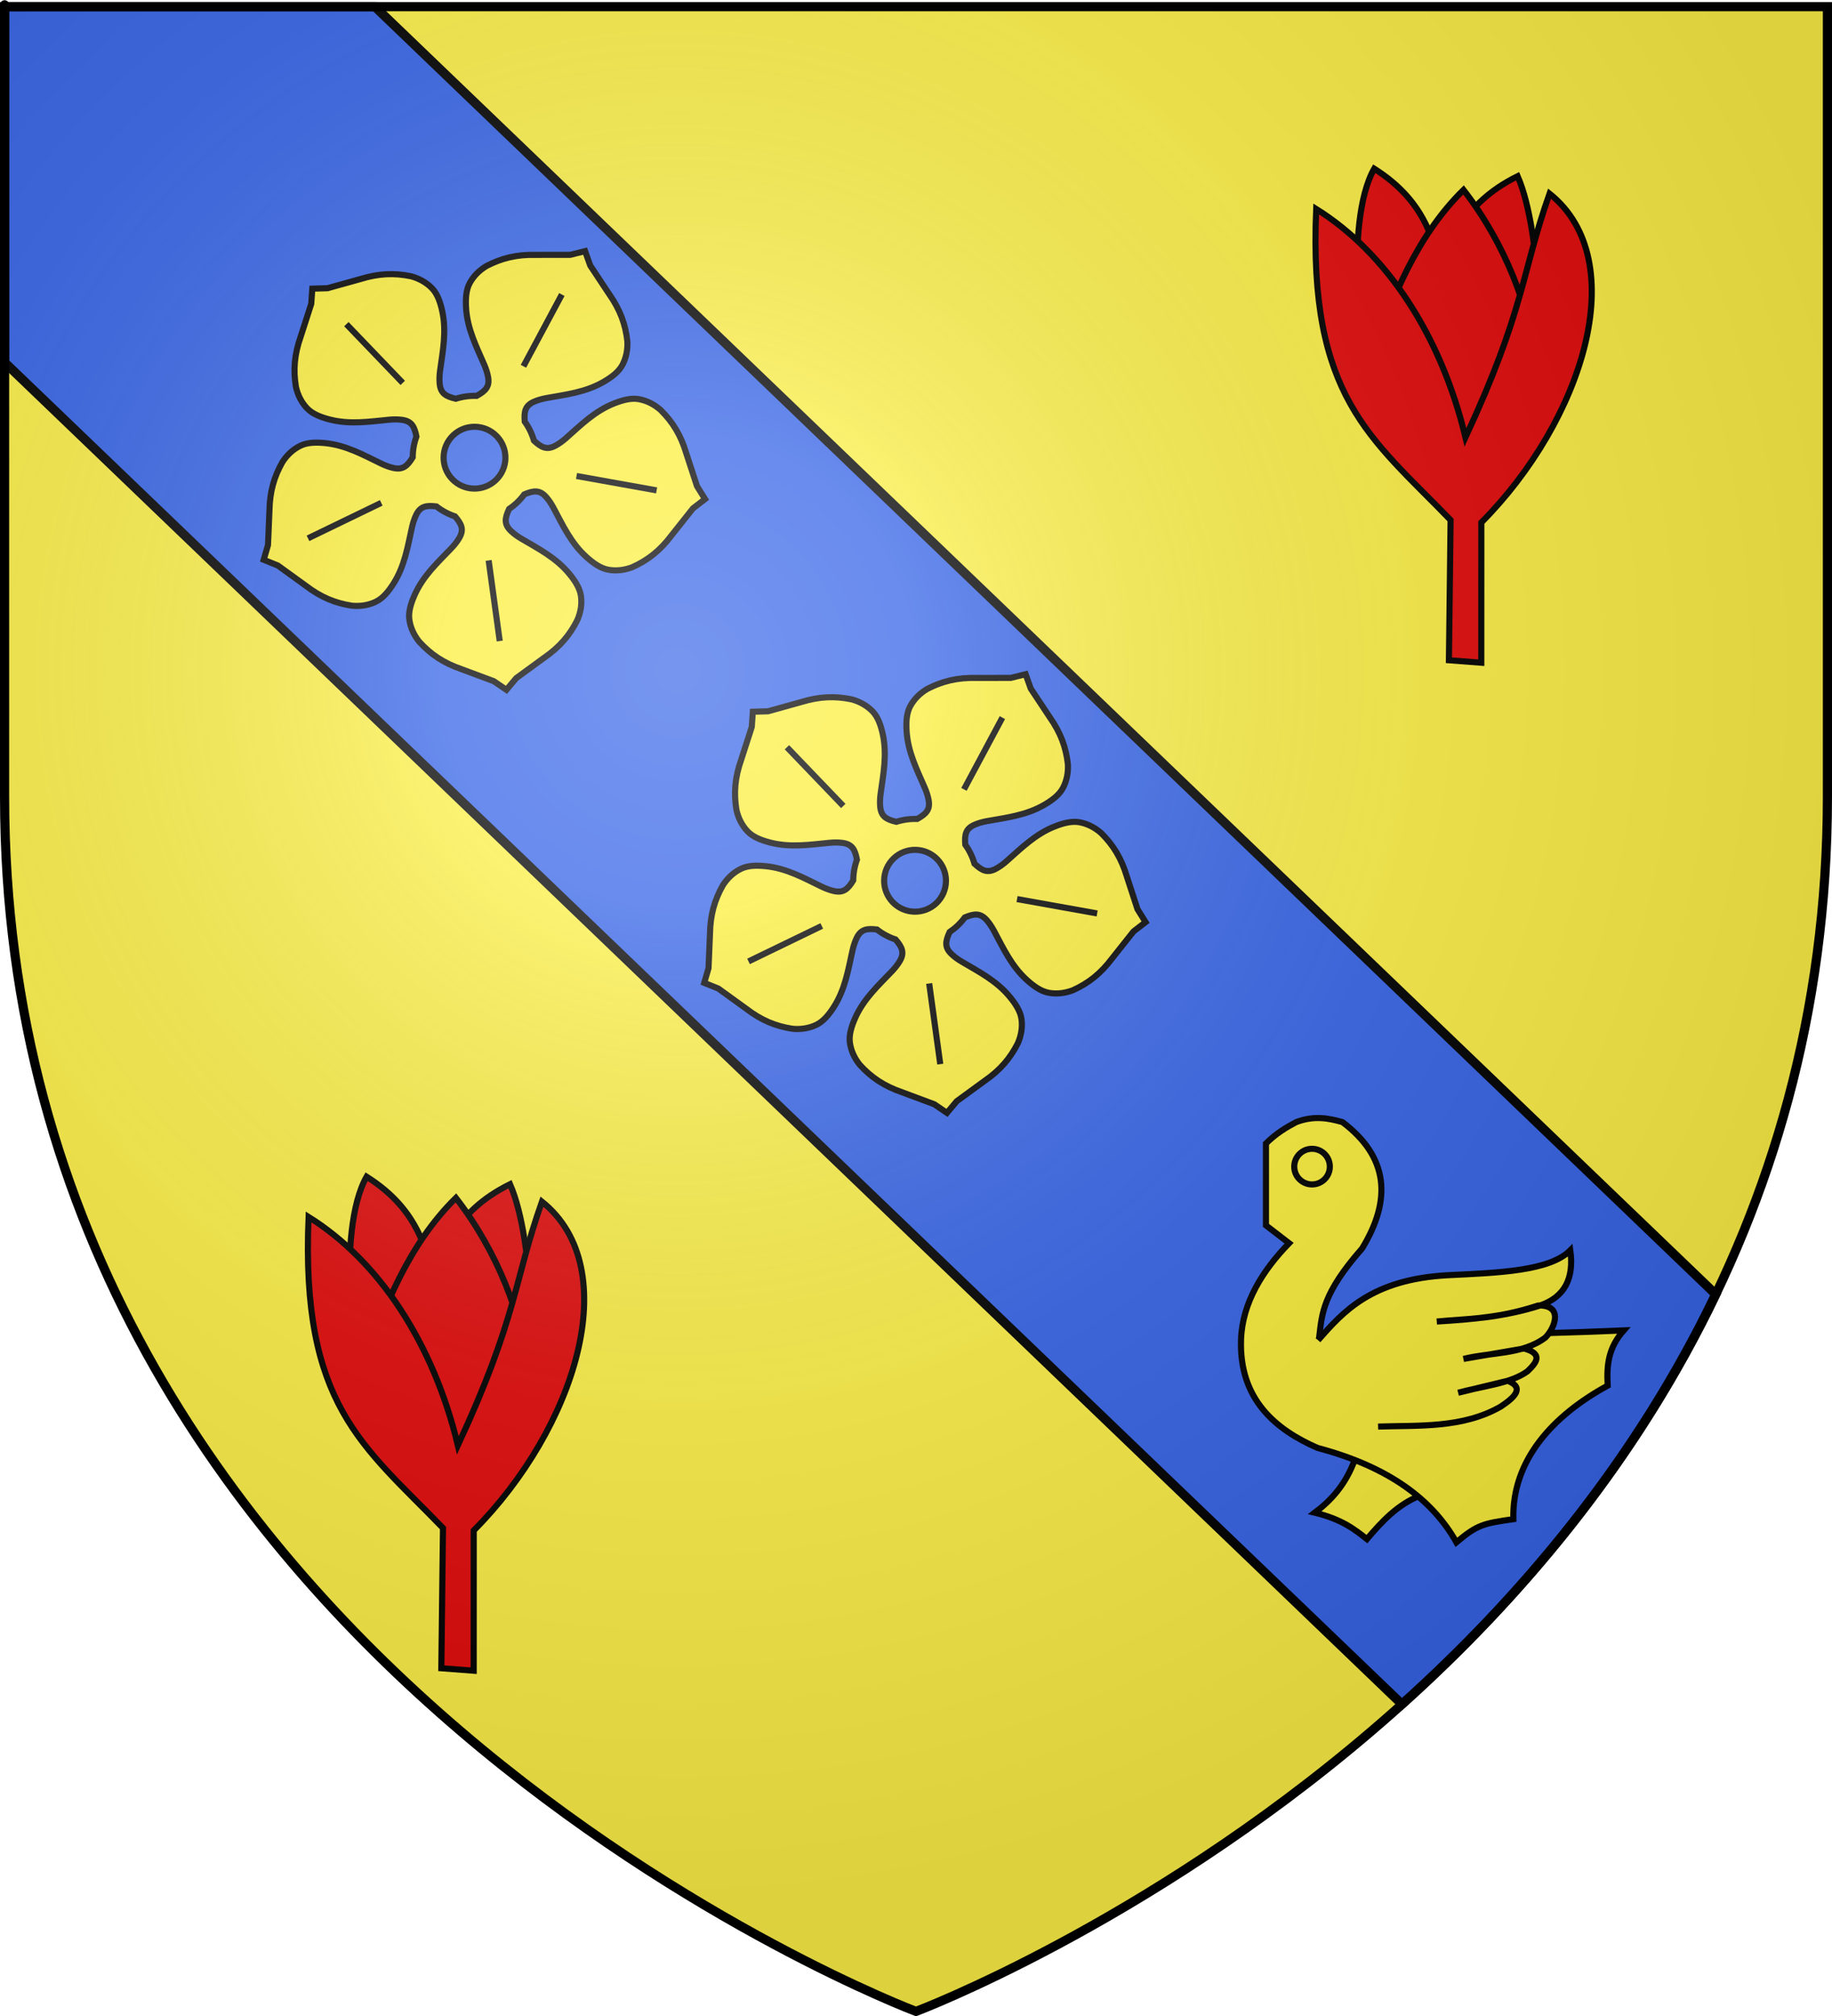
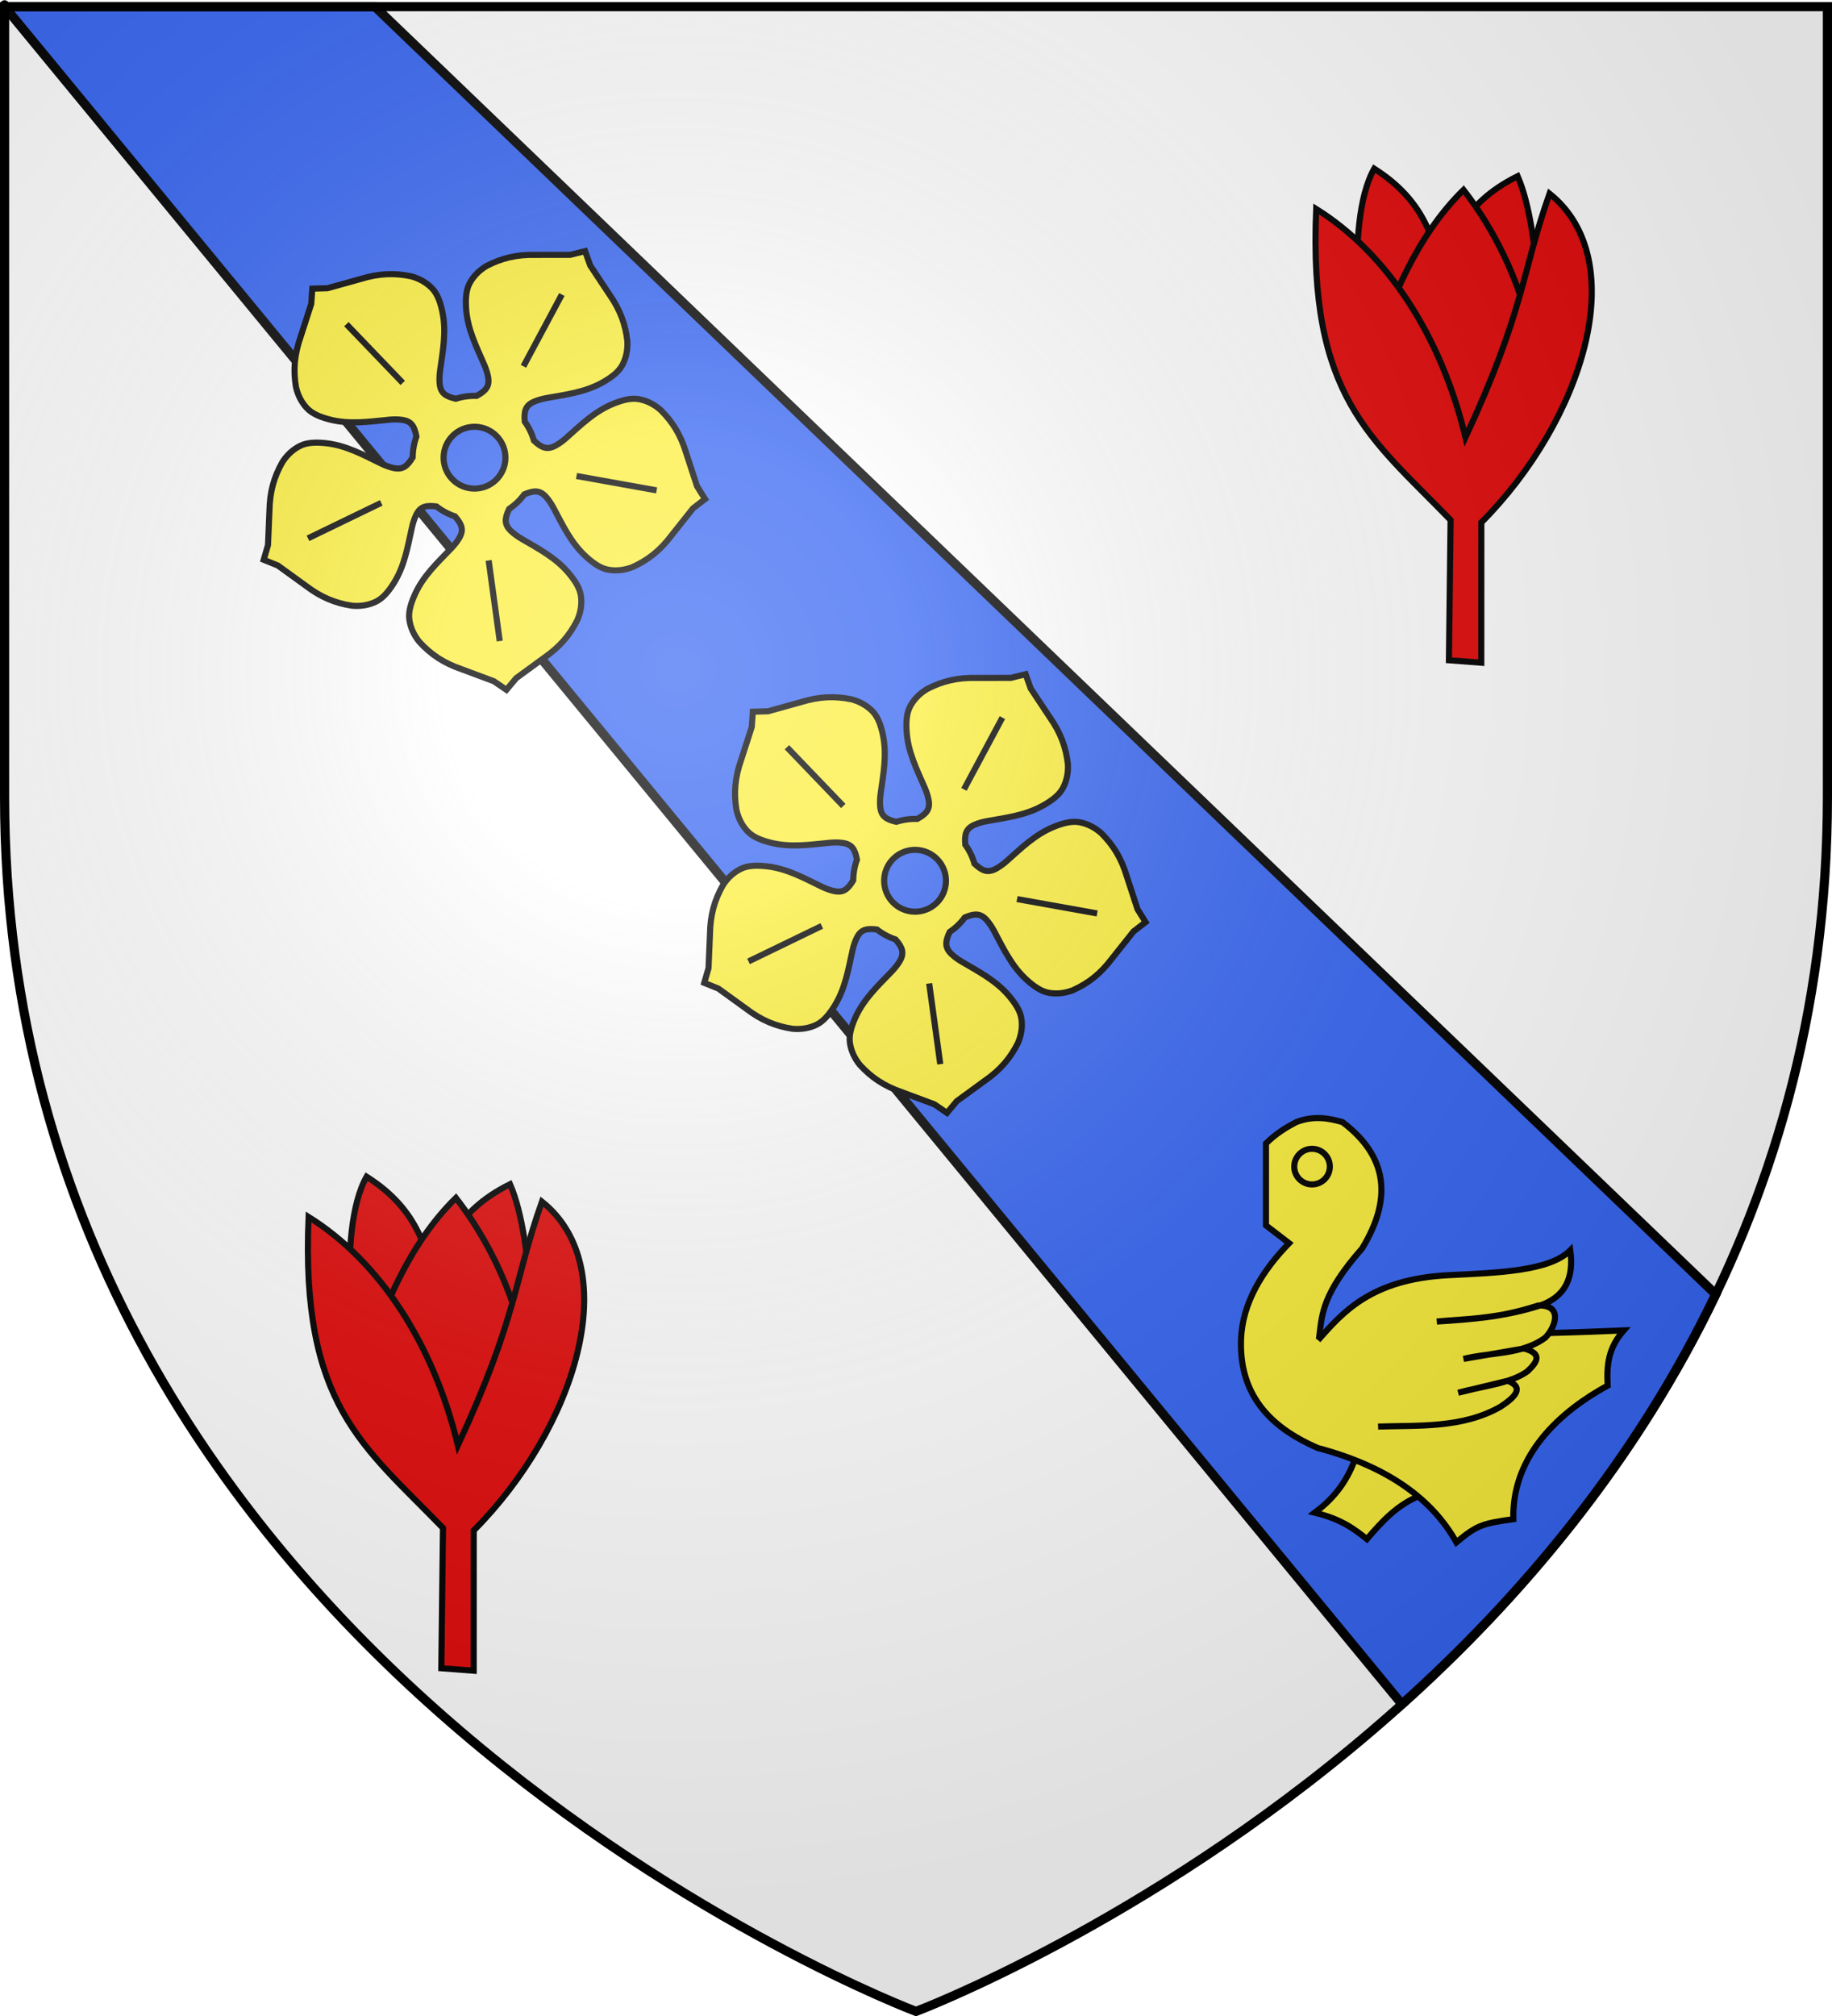
<svg xmlns="http://www.w3.org/2000/svg" xmlns:ns1="http://sodipodi.sourceforge.net/DTD/sodipodi-0.dtd" xmlns:ns2="http://www.inkscape.org/namespaces/inkscape" xmlns:xlink="http://www.w3.org/1999/xlink" height="660" width="600" version="1.0" id="svg2" ns1:version="0.32" ns2:version="0.46" ns1:docname="blason_ville_fr_Boynes_(Loiret).svg" ns1:docbase="C:\Documents and Settings\Moi\Bureau\PROVISOIRE\HERALDIQUE\A insérer" ns2:export-filename="/Users/olivier/Desktop/Blason Rouge/Blason_Vide_3D.png" ns2:export-xdpi="144" ns2:export-ydpi="144" ns2:output_extension="org.inkscape.output.svg.inkscape">
  <ns1:namedview ns2:window-height="975" ns2:window-width="1280" ns2:pageshadow="2" ns2:pageopacity="0.0" guidetolerance="10.0" gridtolerance="10.0" objecttolerance="10" borderopacity="1.0" bordercolor="#666666" pagecolor="#ffffff" id="base" showgrid="false" height="660px" ns2:zoom="1.1590904" ns2:cx="300.00013" ns2:cy="330.00014" ns2:window-x="-4" ns2:window-y="-4" ns2:current-layer="layer4" showguides="true" ns2:guide-bbox="true" ns2:object-paths="false" ns2:snap-bbox="false" ns2:snap-nodes="true" ns2:object-nodes="true" ns2:bbox-nodes="true" ns2:snap-global="true" />
  <desc id="desc4">Flag of Canton of Valais (Wallis)</desc>
  <defs id="defs6">
    <linearGradient id="linearGradient2893">
      <stop style="stop-color:white;stop-opacity:0.314;" offset="0" id="stop2895" />
      <stop id="stop2897" offset="0.19" style="stop-color:white;stop-opacity:0.251;" />
      <stop style="stop-color:#6b6b6b;stop-opacity:0.125;" offset="0.6" id="stop2901" />
      <stop style="stop-color:black;stop-opacity:0.125;" offset="1" id="stop2899" />
    </linearGradient>
    <radialGradient ns2:collect="always" xlink:href="#linearGradient2893" id="radialGradient3163" gradientUnits="userSpaceOnUse" gradientTransform="matrix(1.353,0,0,1.349,-77.629,-85.747)" cx="221.445" cy="226.331" fx="221.445" fy="226.331" r="300" />
  </defs>
  <g ns2:groupmode="layer" id="layer3" ns2:label="Fond écu" style="display:inline">
-     <path id="path2855" style="opacity:1;fill:#fcef3c;fill-opacity:0.941;fill-rule:evenodd;stroke:none;stroke-width:1px;stroke-linecap:butt;stroke-linejoin:miter;stroke-opacity:1" d="M 300,658.5 C 300,658.5 598.5,546.18 598.5,260.728 C 598.5,-24.723 598.5,2.176 598.5,2.176 L 1.5,2.176 L 1.5,260.728 C 1.5,546.18 300,658.5 300,658.5 z" ns1:nodetypes="cccccc" />
-     <path style="opacity:1;fill:#2b5df2;fill-opacity:0.941;fill-rule:evenodd;stroke:#000000;stroke-width:3;stroke-linecap:butt;stroke-linejoin:miter;stroke-opacity:1;stroke-miterlimit:4;stroke-dasharray:none" d="M 1.5 2.188 L 1.5 118.625 L 459.156 557.938 C 497.772 523.232 535.5 478.88 561.938 423.75 L 122.781 2.188 L 1.5 2.188 z " id="path18284" />
+     <path style="opacity:1;fill:#2b5df2;fill-opacity:0.941;fill-rule:evenodd;stroke:#000000;stroke-width:3;stroke-linecap:butt;stroke-linejoin:miter;stroke-opacity:1;stroke-miterlimit:4;stroke-dasharray:none" d="M 1.5 2.188 L 459.156 557.938 C 497.772 523.232 535.5 478.88 561.938 423.75 L 122.781 2.188 L 1.5 2.188 z " id="path18284" />
  </g>
  <g ns2:groupmode="layer" id="layer4" ns2:label="Meubles" style="display:inline">
    <rect style="opacity:1;fill:#000000;fill-opacity:1;stroke:#313131;stroke-width:3;stroke-miterlimit:4;stroke-dasharray:none;stroke-opacity:1" id="rect18271" width="0" height="0" x="598.5" y="2.176" />
    <g style="display:inline" id="g18968" transform="matrix(0.999,5.2335956e-2,-5.2335956e-2,0.999,7.784,-24.579)">
      <path ns1:nodetypes="ccccc" id="path18959" d="M 447.278,119.331 C 445.405,121.488 436.403,75.102 445.688,56.532 C 463.88,66.778 466.506,80.138 471.126,93.098 L 470.861,119.331 L 447.278,119.331 z" style="opacity:1;fill:#e20909;fill-opacity:1;stroke:#000000;stroke-width:2;stroke-miterlimit:4;stroke-dasharray:none;stroke-opacity:1" />
      <path style="opacity:1;fill:#e20909;fill-opacity:1;stroke:#000000;stroke-width:2;stroke-miterlimit:4;stroke-dasharray:none;stroke-opacity:1" d="M 501.81,116.281 C 503.683,118.438 501.994,75.102 492.709,56.532 C 474.517,66.778 471.891,80.138 467.271,93.098 L 467.536,119.331 L 501.81,116.281 z" id="path18961" ns1:nodetypes="ccccc" />
      <path ns1:nodetypes="ccccc" id="path18954" d="M 475.247,61.938 C 460.322,78.181 453.39,99.941 448.716,116.281 L 475.247,154.281 L 501.81,116.281 C 498.581,99.299 490.089,79.131 475.247,61.938 z" style="opacity:1;fill:#e20909;fill-opacity:1;stroke:#000000;stroke-width:2;stroke-miterlimit:4;stroke-dasharray:none;stroke-opacity:1" />
      <path ns1:nodetypes="cccccccc" id="path18963" d="M 503.438,61.688 C 495.542,88.411 497.415,99.775 480.125,142.781 C 470.452,110.101 451.375,83.951 427.406,70.688 C 428.016,132.305 449.168,144.429 476.675,170.053 L 478.531,215.906 L 489.156,216.156 L 486.768,170.333 C 518.148,135.302 532.044,82.205 503.438,61.688 z" style="opacity:1;fill:#e20909;fill-opacity:1;stroke:#000000;stroke-width:2;stroke-miterlimit:4;stroke-dasharray:none;stroke-opacity:1" />
    </g>
    <use transform="translate(-291.081,-215.968)" id="use7625" x="0" y="0" width="744.094" height="1052.362" xlink:href="#g7489" />
    <use transform="translate(-391.795,-518.825)" id="use7636" x="0" y="0" width="744.094" height="1052.362" xlink:href="#g7489" />
    <use transform="translate(-917.509,-484.539)" id="use7638" x="0" y="0" width="744.094" height="1052.362" xlink:href="#g7489" />
    <use transform="translate(-600.366,-470.254)" id="use7640" x="0" y="0" width="744.094" height="1052.362" xlink:href="#g7489" />
    <g id="g19192" transform="translate(12.673,9.576)">
      <path id="path7547" d="M 233.89,223.429 L 233.54,228.412 L 230.089,239.099 C 227.99,245.045 227.631,250.104 228.516,255.544 C 229.139,258.341 230.39,260.737 232.184,262.614 C 233.977,264.491 236.675,265.502 239.475,266.238 C 246.158,267.996 252.678,266.937 259.039,266.334 C 260.483,266.197 261.898,266.194 263.232,266.37 C 266.436,266.792 267.355,268.568 267.988,271.854 C 267.195,274.042 266.786,276.339 266.771,278.642 C 265.037,281.5 263.551,282.844 260.401,282.126 C 259.089,281.827 257.765,281.333 256.458,280.703 C 250.703,277.926 244.961,274.67 238.084,273.995 C 235.203,273.712 232.323,273.721 229.989,274.858 C 227.654,275.994 225.651,277.806 224.094,280.213 C 221.374,285.006 219.949,289.873 219.851,296.178 L 219.373,307.401 L 217.971,312.19 L 222.596,314.064 L 231.7,320.649 C 236.706,324.483 241.402,326.384 246.849,327.224 C 249.703,327.495 252.366,327.046 254.705,325.92 C 257.044,324.794 258.845,322.543 260.41,320.108 C 264.147,314.295 265.15,307.765 266.542,301.529 C 266.858,300.113 267.292,298.771 267.872,297.556 C 269.261,294.643 271.231,294.314 274.543,294.725 C 276.405,296.184 278.466,297.267 280.627,297.982 C 282.812,300.518 283.641,302.34 281.984,305.116 C 281.294,306.271 280.417,307.38 279.413,308.428 C 274.994,313.043 270.119,317.498 267.351,323.83 C 266.192,326.483 265.316,329.225 265.675,331.796 C 266.034,334.368 267.134,336.833 268.941,339.057 C 272.659,343.125 276.849,345.985 282.815,348.027 L 293.338,351.949 L 297.469,354.763 L 300.674,350.939 L 309.75,344.317 C 314.943,340.74 318.207,336.863 320.688,331.942 C 321.829,329.312 322.225,326.638 321.877,324.065 C 321.529,321.492 319.945,319.091 318.112,316.849 C 313.739,311.499 307.842,308.522 302.342,305.272 C 301.092,304.534 299.943,303.709 298.967,302.783 C 296.623,300.558 296.927,298.578 298.347,295.548 C 299.287,294.912 300.191,294.189 301.038,293.377 C 301.884,292.564 302.643,291.69 303.317,290.776 C 306.402,289.482 308.394,289.259 310.52,291.692 C 311.406,292.705 312.183,293.887 312.87,295.165 C 315.893,300.794 318.627,306.807 323.793,311.396 C 325.959,313.318 328.293,314.999 330.849,315.452 C 333.406,315.905 336.094,315.617 338.769,314.586 C 343.786,312.307 347.794,309.204 351.579,304.161 L 358.566,295.364 L 362.519,292.317 L 359.876,288.075 L 356.386,277.4 C 354.59,271.356 351.904,267.053 347.991,263.172 C 345.842,261.275 343.423,260.076 340.869,259.612 C 338.315,259.148 335.539,259.912 332.841,260.962 C 326.401,263.468 321.751,268.158 316.96,272.385 C 315.871,273.345 314.727,274.176 313.545,274.818 C 310.704,276.36 308.917,275.458 306.473,273.171 C 305.846,270.982 304.848,268.879 303.467,266.959 C 303.191,263.633 303.6,261.678 306.568,260.409 C 307.805,259.88 309.164,259.5 310.592,259.242 C 316.879,258.106 323.445,257.371 329.405,253.875 C 331.903,252.41 334.225,250.703 335.446,248.412 C 336.666,246.121 337.224,243.477 337.069,240.615 C 336.452,235.139 334.744,230.369 331.118,225.21 L 324.911,215.845 L 323.227,211.147 L 318.385,212.352 L 307.151,212.372 C 300.847,212.212 295.926,213.438 291.026,215.96 C 288.558,217.417 286.665,219.345 285.435,221.631 C 284.204,223.917 284.078,226.794 284.243,229.685 C 284.636,236.583 287.655,242.454 290.194,248.316 C 290.771,249.648 291.21,250.992 291.455,252.315 C 292.044,255.491 290.64,256.921 287.715,258.537 C 285.413,258.458 283.101,258.773 280.883,259.475 C 277.625,258.709 275.888,257.718 275.597,254.5 C 275.476,253.159 275.536,251.746 275.732,250.309 C 276.595,243.978 277.918,237.506 276.435,230.757 C 275.814,227.929 274.914,225.193 273.112,223.324 C 271.31,221.455 268.967,220.108 266.197,219.37 C 260.798,218.264 255.729,218.416 249.702,220.271 L 238.883,223.283 L 233.89,223.429 z M 280.002,271.464 C 284.034,267.594 290.448,267.725 294.318,271.757 C 298.189,275.788 298.058,282.202 294.026,286.072 C 289.994,289.943 283.58,289.812 279.71,285.78 C 275.839,281.748 275.97,275.335 280.002,271.464 z" style="fill:#fcef3c;fill-opacity:1;fill-rule:evenodd;stroke:#000000;stroke-width:2;stroke-linecap:butt;stroke-linejoin:miter;stroke-miterlimit:4;stroke-dasharray:none;stroke-opacity:1" />
      <path d="M 263.51,254.284 C 245.052,235.057 245.052,235.057 245.052,235.057" style="fill:#fcef3c;fill-opacity:1;fill-rule:evenodd;stroke:#000000;stroke-width:2;stroke-linecap:butt;stroke-linejoin:miter;stroke-miterlimit:4;stroke-dasharray:none;stroke-opacity:1" id="path11048" />
      <path id="path11052" style="fill:#fcef3c;fill-opacity:1;fill-rule:evenodd;stroke:#000000;stroke-width:2;stroke-linecap:butt;stroke-linejoin:miter;stroke-miterlimit:4;stroke-dasharray:none;stroke-opacity:1" d="M 256.469,293.555 C 232.478,305.168 232.478,305.168 232.478,305.168" />
      <path d="M 291.642,312.391 C 295.273,338.795 295.273,338.795 295.273,338.795" style="fill:#fcef3c;fill-opacity:1;fill-rule:evenodd;stroke:#000000;stroke-width:2;stroke-linecap:butt;stroke-linejoin:miter;stroke-miterlimit:4;stroke-dasharray:none;stroke-opacity:1" id="path11054" />
      <path id="path11058" style="fill:#fcef3c;fill-opacity:1;fill-rule:evenodd;stroke:#000000;stroke-width:2;stroke-linecap:butt;stroke-linejoin:miter;stroke-miterlimit:4;stroke-dasharray:none;stroke-opacity:1" d="M 320.42,284.765 C 346.654,289.471 346.654,289.471 346.654,289.471" />
      <path d="M 303.036,248.852 C 315.618,225.356 315.618,225.356 315.618,225.356" style="fill:#fcef3c;fill-opacity:1;fill-rule:evenodd;stroke:#000000;stroke-width:2;stroke-linecap:butt;stroke-linejoin:miter;stroke-miterlimit:4;stroke-dasharray:none;stroke-opacity:1" id="path11062" />
    </g>
    <g transform="translate(-131.606,-128.929)" id="g19204">
      <path style="fill:#fcef3c;fill-opacity:1;fill-rule:evenodd;stroke:#000000;stroke-width:2;stroke-linecap:butt;stroke-linejoin:miter;stroke-miterlimit:4;stroke-dasharray:none;stroke-opacity:1" d="M 233.89,223.429 L 233.54,228.412 L 230.089,239.099 C 227.99,245.045 227.631,250.104 228.516,255.544 C 229.139,258.341 230.39,260.737 232.184,262.614 C 233.977,264.491 236.675,265.502 239.475,266.238 C 246.158,267.996 252.678,266.937 259.039,266.334 C 260.483,266.197 261.898,266.194 263.232,266.37 C 266.436,266.792 267.355,268.568 267.988,271.854 C 267.195,274.042 266.786,276.339 266.771,278.642 C 265.037,281.5 263.551,282.844 260.401,282.126 C 259.089,281.827 257.765,281.333 256.458,280.703 C 250.703,277.926 244.961,274.67 238.084,273.995 C 235.203,273.712 232.323,273.721 229.989,274.858 C 227.654,275.994 225.651,277.806 224.094,280.213 C 221.374,285.006 219.949,289.873 219.851,296.178 L 219.373,307.401 L 217.971,312.19 L 222.596,314.064 L 231.7,320.649 C 236.706,324.483 241.402,326.384 246.849,327.224 C 249.703,327.495 252.366,327.046 254.705,325.92 C 257.044,324.794 258.845,322.543 260.41,320.108 C 264.147,314.295 265.15,307.765 266.542,301.529 C 266.858,300.113 267.292,298.771 267.872,297.556 C 269.261,294.643 271.231,294.314 274.543,294.725 C 276.405,296.184 278.466,297.267 280.627,297.982 C 282.812,300.518 283.641,302.34 281.984,305.116 C 281.294,306.271 280.417,307.38 279.413,308.428 C 274.994,313.043 270.119,317.498 267.351,323.83 C 266.192,326.483 265.316,329.225 265.675,331.796 C 266.034,334.368 267.134,336.833 268.941,339.057 C 272.659,343.125 276.849,345.985 282.815,348.027 L 293.338,351.949 L 297.469,354.763 L 300.674,350.939 L 309.75,344.317 C 314.943,340.74 318.207,336.863 320.688,331.942 C 321.829,329.312 322.225,326.638 321.877,324.065 C 321.529,321.492 319.945,319.091 318.112,316.849 C 313.739,311.499 307.842,308.522 302.342,305.272 C 301.092,304.534 299.943,303.709 298.967,302.783 C 296.623,300.558 296.927,298.578 298.347,295.548 C 299.287,294.912 300.191,294.189 301.038,293.377 C 301.884,292.564 302.643,291.69 303.317,290.776 C 306.402,289.482 308.394,289.259 310.52,291.692 C 311.406,292.705 312.183,293.887 312.87,295.165 C 315.893,300.794 318.627,306.807 323.793,311.396 C 325.959,313.318 328.293,314.999 330.849,315.452 C 333.406,315.905 336.094,315.617 338.769,314.586 C 343.786,312.307 347.794,309.204 351.579,304.161 L 358.566,295.364 L 362.519,292.317 L 359.876,288.075 L 356.386,277.4 C 354.59,271.356 351.904,267.053 347.991,263.172 C 345.842,261.275 343.423,260.076 340.869,259.612 C 338.315,259.148 335.539,259.912 332.841,260.962 C 326.401,263.468 321.751,268.158 316.96,272.385 C 315.871,273.345 314.727,274.176 313.545,274.818 C 310.704,276.36 308.917,275.458 306.473,273.171 C 305.846,270.982 304.848,268.879 303.467,266.959 C 303.191,263.633 303.6,261.678 306.568,260.409 C 307.805,259.88 309.164,259.5 310.592,259.242 C 316.879,258.106 323.445,257.371 329.405,253.875 C 331.903,252.41 334.225,250.703 335.446,248.412 C 336.666,246.121 337.224,243.477 337.069,240.615 C 336.452,235.139 334.744,230.369 331.118,225.21 L 324.911,215.845 L 323.227,211.147 L 318.385,212.352 L 307.151,212.372 C 300.847,212.212 295.926,213.438 291.026,215.96 C 288.558,217.417 286.665,219.345 285.435,221.631 C 284.204,223.917 284.078,226.794 284.243,229.685 C 284.636,236.583 287.655,242.454 290.194,248.316 C 290.771,249.648 291.21,250.992 291.455,252.315 C 292.044,255.491 290.64,256.921 287.715,258.537 C 285.413,258.458 283.101,258.773 280.883,259.475 C 277.625,258.709 275.888,257.718 275.597,254.5 C 275.476,253.159 275.536,251.746 275.732,250.309 C 276.595,243.978 277.918,237.506 276.435,230.757 C 275.814,227.929 274.914,225.193 273.112,223.324 C 271.31,221.455 268.967,220.108 266.197,219.37 C 260.798,218.264 255.729,218.416 249.702,220.271 L 238.883,223.283 L 233.89,223.429 z M 280.002,271.464 C 284.034,267.594 290.448,267.725 294.318,271.757 C 298.189,275.788 298.058,282.202 294.026,286.072 C 289.994,289.943 283.58,289.812 279.71,285.78 C 275.839,281.748 275.97,275.335 280.002,271.464 z" id="path19206" />
      <path id="path19208" style="fill:#fcef3c;fill-opacity:1;fill-rule:evenodd;stroke:#000000;stroke-width:2;stroke-linecap:butt;stroke-linejoin:miter;stroke-miterlimit:4;stroke-dasharray:none;stroke-opacity:1" d="M 263.51,254.284 C 245.052,235.057 245.052,235.057 245.052,235.057" />
      <path d="M 256.469,293.555 C 232.478,305.168 232.478,305.168 232.478,305.168" style="fill:#fcef3c;fill-opacity:1;fill-rule:evenodd;stroke:#000000;stroke-width:2;stroke-linecap:butt;stroke-linejoin:miter;stroke-miterlimit:4;stroke-dasharray:none;stroke-opacity:1" id="path19210" />
      <path id="path19212" style="fill:#fcef3c;fill-opacity:1;fill-rule:evenodd;stroke:#000000;stroke-width:2;stroke-linecap:butt;stroke-linejoin:miter;stroke-miterlimit:4;stroke-dasharray:none;stroke-opacity:1" d="M 291.642,312.391 C 295.273,338.795 295.273,338.795 295.273,338.795" />
      <path d="M 320.42,284.765 C 346.654,289.471 346.654,289.471 346.654,289.471" style="fill:#fcef3c;fill-opacity:1;fill-rule:evenodd;stroke:#000000;stroke-width:2;stroke-linecap:butt;stroke-linejoin:miter;stroke-miterlimit:4;stroke-dasharray:none;stroke-opacity:1" id="path19214" />
      <path id="path19216" style="fill:#fcef3c;fill-opacity:1;fill-rule:evenodd;stroke:#000000;stroke-width:2;stroke-linecap:butt;stroke-linejoin:miter;stroke-miterlimit:4;stroke-dasharray:none;stroke-opacity:1" d="M 303.036,248.852 C 315.618,225.356 315.618,225.356 315.618,225.356" />
    </g>
    <use x="0" y="0" xlink:href="#g18968" id="use19218" transform="translate(-330,330)" width="600" height="660" />
    <g id="g19728">
      <path d="M 443.69,477.928 C 440.684,486.066 435.965,491.207 430.605,495.226 C 439.348,497.347 443.568,500.598 447.682,503.875 C 452.597,498.081 457.737,492.566 464.981,489.682 L 465.202,478.149 L 443.69,477.928 z" style="fill:#fcef3c;fill-opacity:1;fill-rule:evenodd;stroke:#000000;stroke-width:2;stroke-linecap:butt;stroke-linejoin:miter;stroke-miterlimit:4;stroke-dasharray:none;stroke-opacity:1" id="path4610" />
      <path d="M 414.615,374.353 C 417.918,371.081 421.222,369.091 424.525,367.358 C 430.304,365.176 435.068,366.038 439.68,367.358 C 454.743,378.729 455.891,392.71 446.092,408.743 C 433.147,423.44 432.984,430.148 432.102,437.305 C 463.561,437.311 495.71,437.087 531.777,435.556 C 526.854,441.158 526.139,446.533 526.531,453.626 C 508.416,463.513 495.154,478.157 495.638,497.343 C 485.824,498.751 483.868,499.133 476.985,504.921 C 469.143,490.966 454.894,480.216 431.519,474.027 C 417.914,468.082 405.746,458.207 406.455,438.471 C 406.888,426.411 413.61,415.818 422.193,406.995 L 414.615,401.166 L 414.615,374.353 z" style="fill:#fcef3c;fill-opacity:1;fill-rule:evenodd;stroke:#000000;stroke-width:2;stroke-linecap:butt;stroke-linejoin:miter;stroke-miterlimit:4;stroke-dasharray:none;stroke-opacity:1" id="path1946" />
      <path d="M 435.536,381.93 C 435.539,385.151 432.928,387.764 429.707,387.764 C 426.486,387.764 423.876,385.151 423.878,381.93 C 423.876,378.709 426.486,376.096 429.707,376.096 C 432.928,376.096 435.539,378.709 435.536,381.93 z" style="fill:#fcef3c;fill-opacity:1;fill-rule:nonzero;stroke:#000000;stroke-width:2;stroke-linecap:butt;stroke-linejoin:miter;marker:none;marker-start:none;marker-mid:none;marker-end:none;stroke-miterlimit:4;stroke-dasharray:none;stroke-dashoffset:0;stroke-opacity:1;visibility:visible;display:inline;overflow:visible" id="path1948" />
      <path d="M 431.676,438.761 C 439.826,429.54 449.068,418.862 474.071,417.487 C 490.586,416.687 507.543,416.159 514.29,409.326 C 515.552,418.345 512.579,424.585 504.381,427.396 C 493.296,430.985 481.95,431.966 470.573,432.642 C 480.838,431.645 489.676,431.974 503.798,427.396 C 512.012,427.162 509.433,434.527 506.13,437.888 C 498.496,443.61 488.285,442.631 479.317,444.883 L 499.135,441.468 C 505.589,443.25 503.166,446.16 500.272,448.934 C 494.666,453.015 485.354,453.785 477.568,455.958 L 493.778,452.045 C 499.587,454.324 495.818,457.626 491.529,460.481 C 479.029,467.663 464.574,466.588 451.338,467.033" style="fill:#fcef3c;fill-opacity:1;fill-rule:evenodd;stroke:#000000;stroke-width:2;stroke-linecap:butt;stroke-linejoin:miter;stroke-miterlimit:4;stroke-dasharray:none;stroke-opacity:1" id="path19687" />
    </g>
  </g>
  <g ns2:groupmode="layer" id="layer2" ns2:label="Reflet final" style="display:inline" ns1:insensitive="true">
    <path ns1:nodetypes="cccccc" d="M 300,658.5 C 300,658.5 598.5,546.18 598.5,260.728 C 598.5,-24.723 598.5,2.176 598.5,2.176 L 1.5,2.176 L 1.5,260.728 C 1.5,546.18 300,658.5 300,658.5 z" style="opacity:1;fill:url(#radialGradient3163);fill-opacity:1;fill-rule:evenodd;stroke:none;stroke-width:1px;stroke-linecap:butt;stroke-linejoin:miter;stroke-opacity:1" id="path2875" ns2:export-xdpi="144" ns2:export-ydpi="144" />
  </g>
  <g ns2:groupmode="layer" id="layer1" ns2:label="Contour final" style="display:inline" ns1:insensitive="true">
    <path ns1:nodetypes="cccccc" d="M 300,658.5 C 300,658.5 1.5,546.18 1.5,260.728 C 1.5,-24.723 1.5,2.176 1.5,2.176 L 598.5,2.176 L 598.5,260.728 C 598.5,546.18 300,658.5 300,658.5 z" style="opacity:1;fill:none;fill-opacity:1;fill-rule:evenodd;stroke:#000000;stroke-width:3;stroke-linecap:butt;stroke-linejoin:miter;stroke-miterlimit:4;stroke-dasharray:none;stroke-opacity:1" id="path1411" ns2:export-xdpi="144" ns2:export-ydpi="144" />
  </g>
</svg>